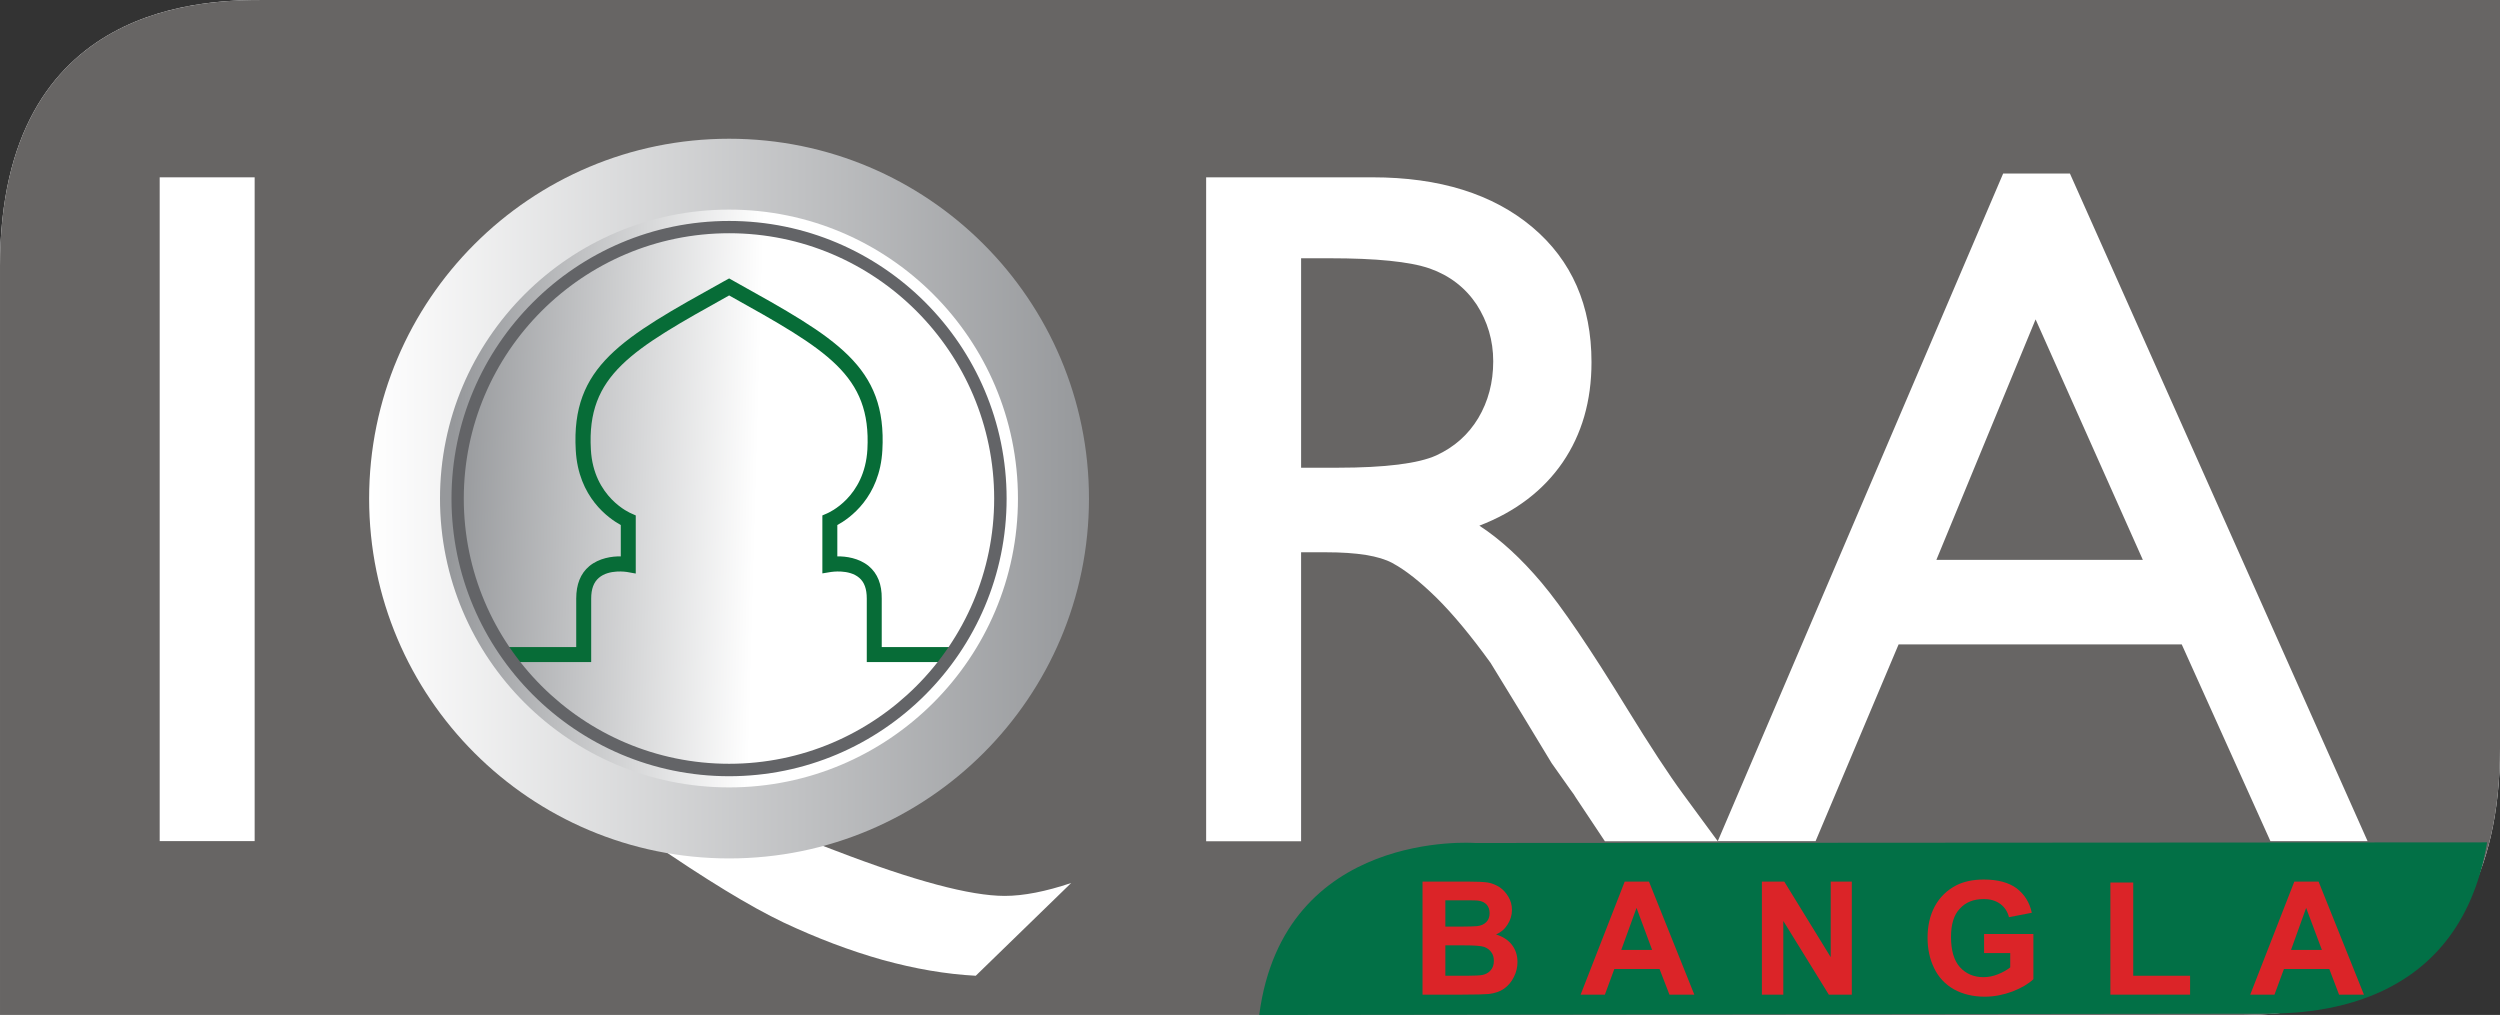
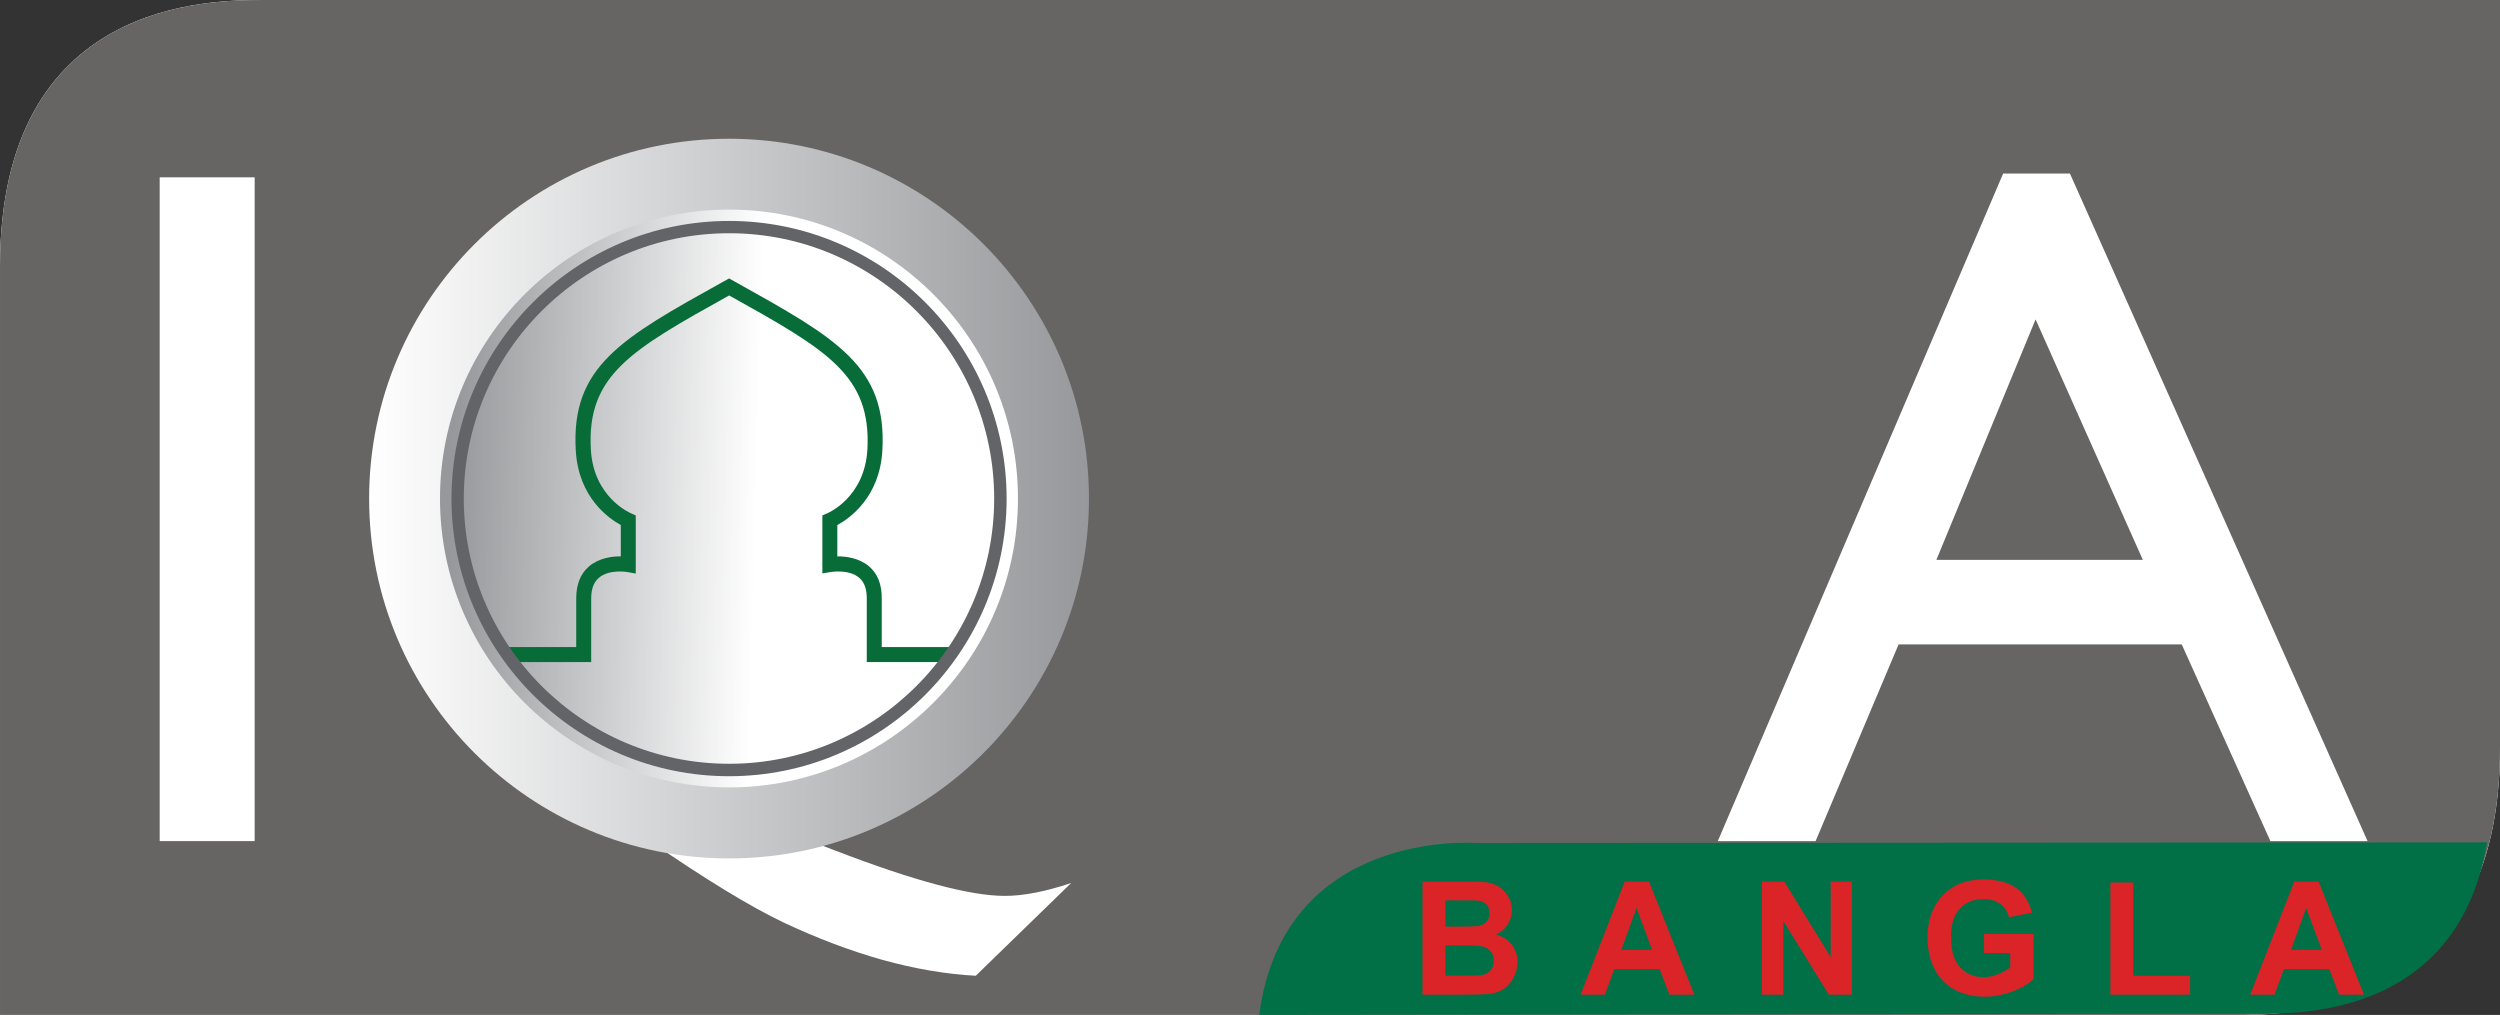
<svg xmlns="http://www.w3.org/2000/svg" height="243.58" width="600" version="1.1" viewBox="0 0 158.75 64.447">
  <rect x="0" y="0" width="158.75" height="64.447" fill="#333333" stroke="none" />
  <defs>
    <linearGradient id="a" gradientUnits="userSpaceOnUse" gradientTransform="matrix(19.383 .517 -.517 19.383 139.04 187.11)" x1="0" x2="1" y1="0" y2="0">
      <stop stop-color="#96989b" offset="0" />
      <stop stop-color="#fff" offset="1" />
    </linearGradient>
    <linearGradient id="b" gradientUnits="userSpaceOnUse" gradientTransform="matrix(-45.704 0 0 -45.704 179.52 187.58)" x1="0" x2="1" y1="0" y2="0">
      <stop stop-color="#96989b" offset="0" />
      <stop stop-color="#fff" offset="1" />
    </linearGradient>
  </defs>
  <g transform="translate(-110.37 -155.92)">
    <path d="m262.78 155.92h-135.49c-3.5 0-16.92-0.12-16.92 16.91v47.54h141.84c3.5 0 16.91-0.03 16.91-16.93v-47.52h-6.34" fill="#fff" />
    <path d="m252.21 220.37h-141.84v-47.54c0-16.79 13.04-16.91 16.77-16.91h141.98v47.52c0 16.89-13.41 16.93-16.91 16.93" fill="#676564" />
    <g fill="#fff">
      <path d="m120.51 209.33h6.03v-42.15h-6.03z" />
      <path d="m178.39 211.99-6.06 5.89c-1.89-0.1-3.87-0.44-5.93-1.01-2.06-0.58-4.14-1.37-6.27-2.37-2.12-1.01-4.94-2.73-8.49-5.17-5.13-0.92-8.97-3.54-12.29-7.49-3.34-3.94-4.99-8.29-4.99-13.45 0-6.29 1.75-11.5 6.03-15.63 4.28-4.12 9.71-6.18 16.25-6.18 6.52 0 11.94 2.05 16.25 6.14s6.09 9.24 6.09 15.43c0 5.21-1.63 9.6-4.89 13.55-3.26 3.93-7.09 6.61-12.26 7.63l1.6 0.61c4.97 1.91 8.55 2.87 10.74 2.87 1.2 0 2.61-0.28 4.22-0.82" />
-       <path d="m194.8 172.32h-1.81v13.3h2.3c3.06 0 5.15-0.27 6.28-0.78 1.15-0.53 2.03-1.31 2.67-2.37 0.63-1.06 0.95-2.26 0.95-3.61 0-1.32-0.36-2.53-1.06-3.61-0.71-1.06-1.7-1.83-2.97-2.28-1.28-0.44-3.4-0.65-6.36-0.65m-7.84 37.02v-42.16h10.56c4.27 0 7.65 1.06 10.16 3.17 2.5 2.11 3.75 4.97 3.75 8.57 0 2.46-0.61 4.57-1.83 6.36-1.23 1.79-3 3.14-5.29 4.02 1.35 0.88 2.67 2.1 3.95 3.62 1.29 1.53 3.1 4.2 5.43 8 1.47 2.39 2.65 4.19 3.54 5.4l2.22 3.02h-7.17l-1.85-2.78c-0.05-0.1-0.17-0.27-0.35-0.51l-1.18-1.67-1.86-3.07-2.02-3.3c-1.25-1.73-2.39-3.1-3.43-4.13-1.04-1.02-1.97-1.76-2.81-2.21-0.83-0.45-2.23-0.68-4.22-0.68h-1.57v18.35" />
      <path d="m246.44 191.47-6.81-15.27-6.3 15.27zm-8.87-24.53h4.24l18.9 42.39h-6.17l-5.63-12.49h-17.98l-5.27 12.49h-6.21" />
    </g>
    <path fill="url(#b)" d="m133.81 187.58c0 12.62 10.23 22.85 22.86 22.85 12.61 0 22.85-10.23 22.85-22.85s-10.24-22.85-22.85-22.85c-12.63 0-22.86 10.23-22.86 22.85" />
    <path fill="url(#a)" d="m138.31 187.58c0 10.13 8.22 18.34 18.36 18.34 10.12 0 18.34-8.21 18.34-18.34s-8.22-18.35-18.34-18.35c-10.14 0-18.36 8.22-18.36 18.35" />
    <g>
      <path d="m170.65 197.96h-5.24v-4.03c0-0.61-0.15-1.04-0.48-1.32-0.65-0.56-1.78-0.37-1.79-0.37l-0.55 0.09v-3.68l0.3-0.13c0.09-0.04 2.39-1.02 2.56-4.07 0.25-4.72-2.58-6.31-8.78-9.77-6.21 3.46-9.05 5.05-8.78 9.78 0.16 3.06 2.53 4.05 2.56 4.06l0.29 0.13v3.69l-0.56-0.1c-0.01 0-1.13-0.19-1.78 0.37-0.33 0.28-0.49 0.71-0.49 1.32v4.03h-5.23v-0.95h4.28v-3.08c0-0.9 0.27-1.59 0.83-2.06 0.63-0.52 1.45-0.63 2-0.62v-1.99c-0.76-0.42-2.7-1.75-2.86-4.76-0.3-5.33 2.92-7.11 9.34-10.68l0.4-0.22 0.39 0.22c6.41 3.57 9.64 5.35 9.34 10.69-0.16 3-2.1 4.34-2.86 4.75v1.99c0.54-0.01 1.37 0.1 2 0.62 0.56 0.47 0.83 1.16 0.82 2.06v3.08h4.29" fill="#076c37" />
      <path d="m156.67 170.73c-9.29 0-16.85 7.56-16.85 16.85 0 9.28 7.56 16.84 16.85 16.84 9.28 0 16.83-7.56 16.83-16.84 0-9.29-7.55-16.85-16.83-16.85m0 34.48c-9.72 0-17.63-7.91-17.63-17.63s7.91-17.63 17.63-17.63 17.62 7.91 17.62 17.63-7.9 17.63-17.62 17.63" fill="#636467" />
      <path d="m253.96 220.29c2.74 0 12.52-0.01 14.34-10.88l-64.27 0.04s-12.15-0.92-13.7 10.92" fill="#027046" />
    </g>
    <g fill="#db2428">
      <path d="m202.15 215.95v1.93h1.35c0.52 0 0.86-0.02 1-0.05 0.21-0.04 0.39-0.14 0.52-0.29 0.14-0.15 0.21-0.35 0.21-0.6 0-0.22-0.05-0.41-0.16-0.55-0.1-0.15-0.26-0.27-0.45-0.34-0.2-0.07-0.63-0.1-1.29-0.1zm0-2.86v1.67h0.96c0.56 0 0.91-0.02 1.05-0.03 0.26-0.03 0.44-0.11 0.59-0.26 0.14-0.14 0.21-0.33 0.21-0.56 0-0.22-0.06-0.4-0.18-0.54-0.13-0.14-0.3-0.23-0.55-0.26-0.14-0.02-0.56-0.02-1.24-0.02zm-1.45-1.19h2.87c0.57 0 1.01 0.02 1.28 0.06 0.28 0.05 0.53 0.16 0.75 0.3 0.22 0.15 0.4 0.35 0.55 0.6s0.23 0.53 0.23 0.84c0 0.34-0.1 0.65-0.28 0.93-0.18 0.29-0.42 0.49-0.73 0.63 0.43 0.13 0.77 0.35 1.01 0.66 0.23 0.3 0.35 0.67 0.35 1.08 0 0.33-0.07 0.65-0.23 0.96-0.15 0.31-0.36 0.55-0.62 0.74-0.27 0.19-0.59 0.29-0.98 0.34-0.24 0.02-0.82 0.04-1.75 0.04h-2.45" />
      <path d="m215.28 216.24-0.99-2.67-0.97 2.67zm2.68 2.84h-1.58l-0.63-1.63h-2.87l-0.6 1.63h-1.54l2.8-7.18h1.54" />
      <path d="m222.25 219.08v-7.18h1.42l2.95 4.8v-4.8h1.34v7.18h-1.46l-2.89-4.68v4.68" />
      <path d="m236.36 216.44v-1.21h3.13v2.87c-0.31 0.29-0.74 0.55-1.33 0.78-0.57 0.21-1.16 0.33-1.75 0.33-0.75 0-1.41-0.16-1.97-0.47-0.56-0.32-0.98-0.77-1.26-1.36-0.28-0.58-0.41-1.22-0.41-1.91 0-0.75 0.15-1.42 0.46-2 0.32-0.59 0.78-1.03 1.38-1.34 0.46-0.23 1.04-0.36 1.73-0.36 0.89 0 1.59 0.19 2.09 0.56 0.49 0.38 0.82 0.89 0.96 1.55l-1.45 0.28c-0.09-0.36-0.28-0.64-0.55-0.84-0.29-0.21-0.63-0.31-1.05-0.31-0.65 0-1.15 0.2-1.52 0.61-0.38 0.39-0.56 1-0.56 1.79 0 0.85 0.18 1.49 0.56 1.92 0.38 0.42 0.88 0.64 1.5 0.64 0.31 0 0.61-0.06 0.91-0.18 0.31-0.12 0.57-0.27 0.79-0.44v-0.91" />
      <path d="m244.38 219.08v-7.12h1.45v5.92h3.61v1.2" />
      <path d="m257.81 216.24-1-2.67-0.96 2.67zm2.67 2.84h-1.58l-0.62-1.63h-2.88l-0.6 1.63h-1.54l2.8-7.18h1.54" />
    </g>
  </g>
</svg>